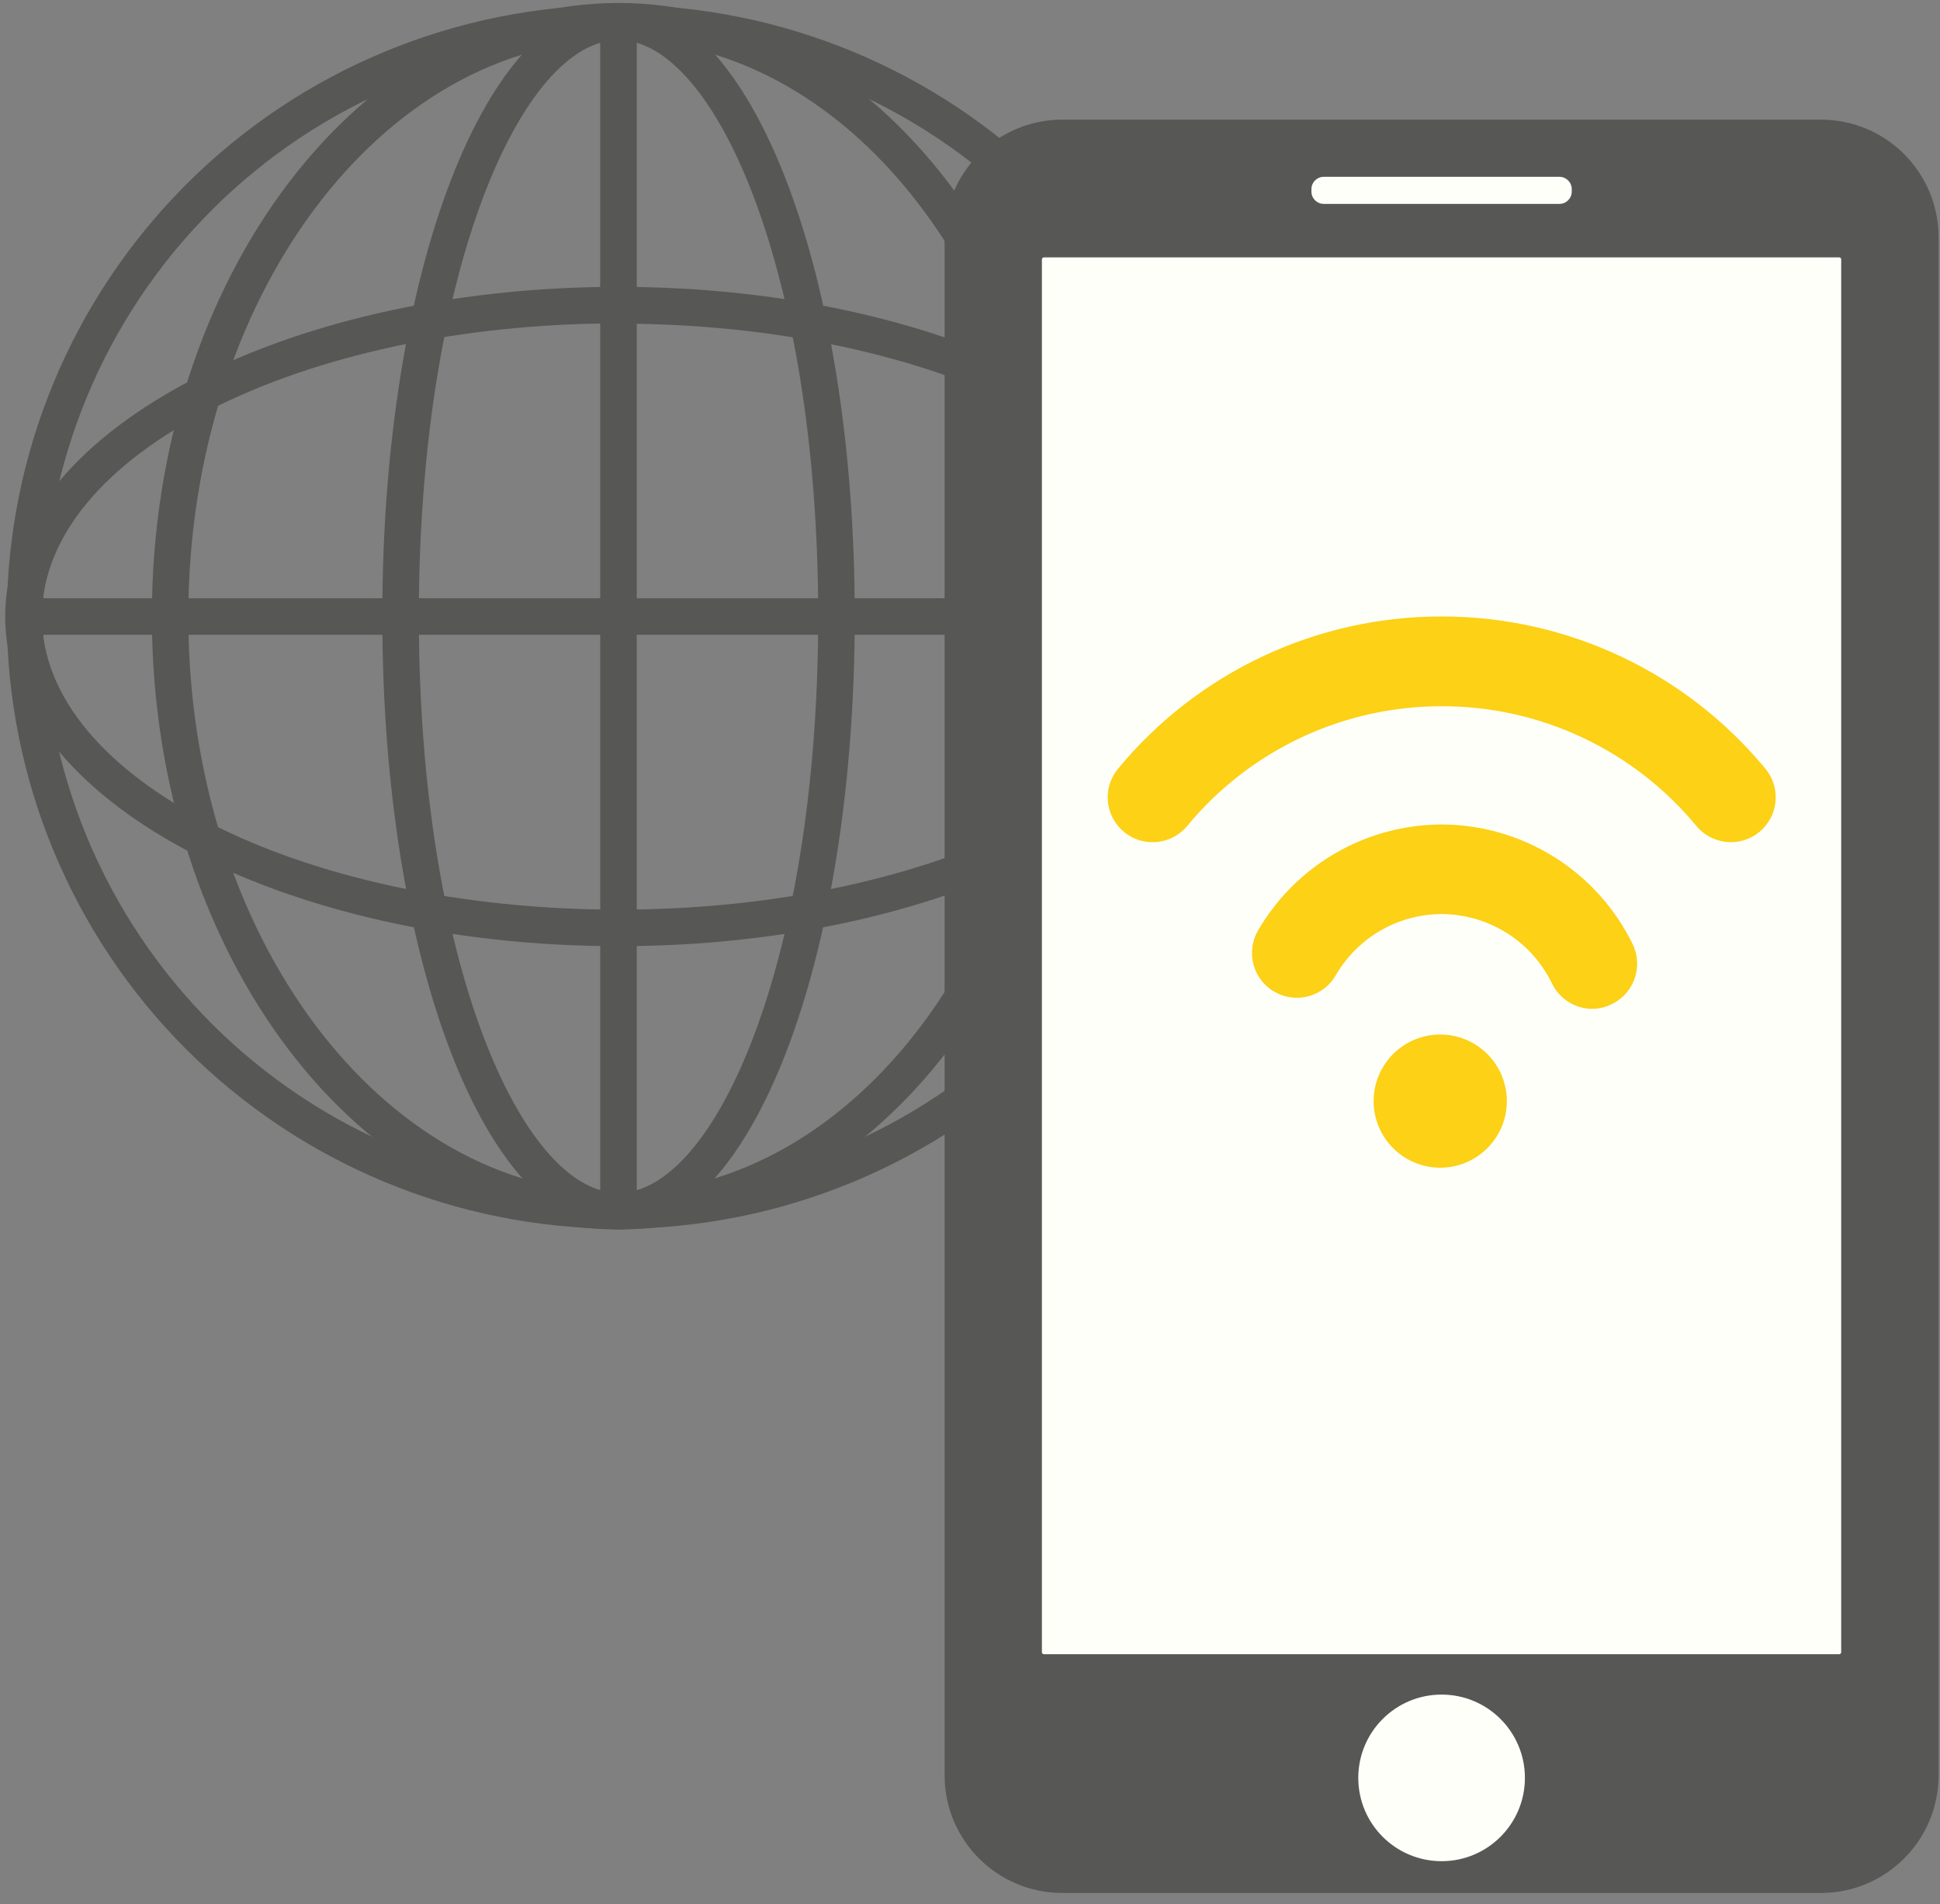
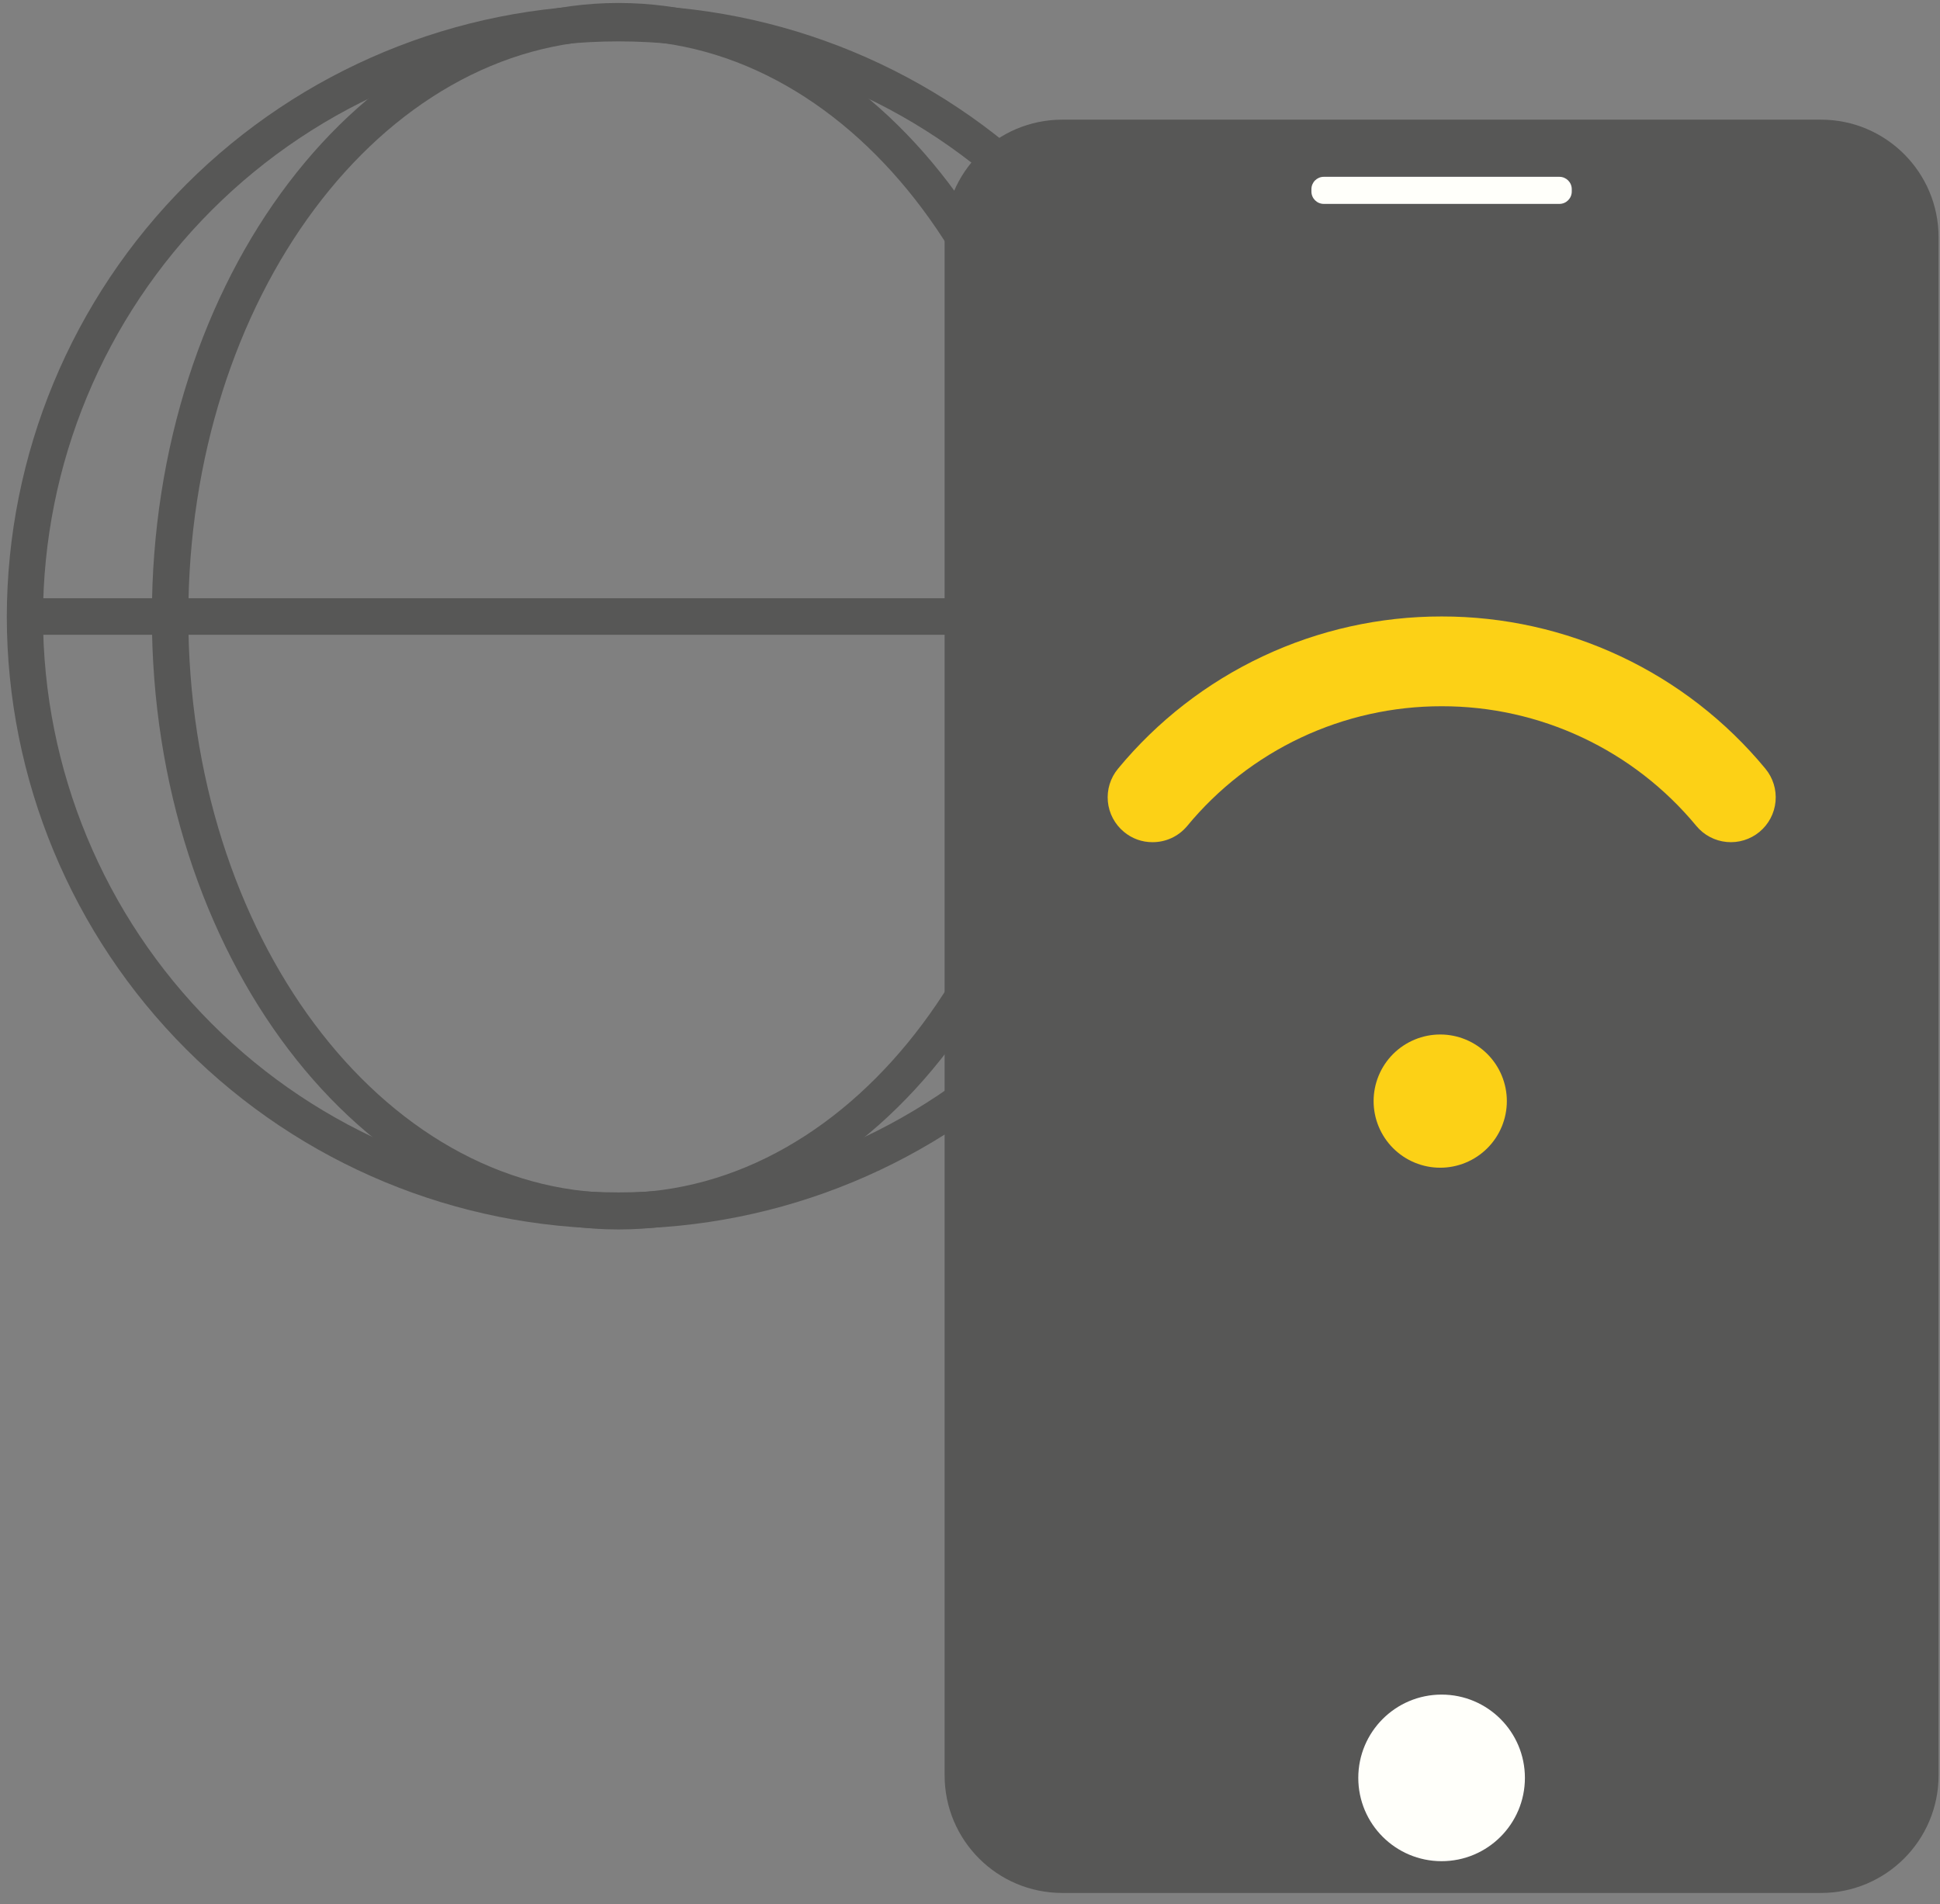
<svg xmlns="http://www.w3.org/2000/svg" width="109" height="107" viewBox="0 0 109 107" fill="none">
  <rect x="0" y="0" width="109" height="107" fill="#808080" stroke="none" />
  <path d="M34.752 69.05C25.638 69.035 16.902 65.406 10.459 58.96C4.016 52.514 0.392 43.775 0.382 34.661C0.393 25.544 4.02 16.805 10.467 10.358C16.914 3.912 25.654 0.287 34.771 0.277C43.888 0.287 52.628 3.912 59.075 10.358C65.522 16.805 69.149 25.544 69.16 34.661C69.15 43.782 65.521 52.526 59.07 58.974C52.619 65.421 43.873 69.045 34.752 69.05ZM34.752 2.325C26.179 2.335 17.96 5.745 11.898 11.807C5.836 17.869 2.426 26.088 2.416 34.661C2.422 43.236 5.831 51.458 11.893 57.522C17.956 63.587 26.177 66.998 34.752 67.007C43.325 66.998 51.545 63.588 57.607 57.526C63.669 51.464 67.079 43.244 67.088 34.671C67.08 26.096 63.671 17.875 57.609 11.811C51.547 5.747 43.327 2.335 34.752 2.325Z" fill="#575756" />
-   <path d="M34.752 69.089C27.309 69.089 21.48 53.959 21.48 34.628C21.48 15.296 27.309 0.167 34.752 0.167C42.194 0.167 48.024 15.296 48.024 34.628C48.024 53.959 42.194 69.089 34.752 69.089ZM34.752 2.249C29.334 2.249 23.533 15.267 23.533 34.647C23.533 54.026 29.334 67.035 34.752 67.035C40.17 67.035 45.971 54.022 45.971 34.647C45.971 15.272 40.17 2.249 34.752 2.249Z" fill="#575756" />
-   <path d="M35.776 1.225H33.723V68.065H35.776V1.225Z" fill="#575756" />
-   <path d="M34.752 53.17C15.76 53.17 0.291 44.861 0.291 34.647C0.291 24.433 15.746 16.119 34.752 16.119C53.758 16.119 69.213 24.428 69.213 34.647C69.213 44.865 53.744 53.17 34.752 53.17ZM34.752 18.172C16.89 18.172 2.359 25.562 2.359 34.647C2.359 43.731 16.89 51.116 34.752 51.116C52.614 51.116 67.145 43.726 67.145 34.647C67.145 25.567 52.614 18.187 34.752 18.187V18.172Z" fill="#575756" />
  <path d="M68.17 33.618H1.33V35.671H68.17V33.618Z" fill="#575756" />
  <path d="M34.752 69.089C20.293 69.089 8.533 53.639 8.533 34.628C8.533 15.617 20.293 0.167 34.752 0.167C49.211 0.167 60.971 15.617 60.971 34.628C60.971 53.639 49.202 69.089 34.752 69.089ZM34.752 2.249C21.427 2.249 10.581 16.785 10.581 34.647C10.581 52.509 21.427 67.035 34.752 67.035C48.077 67.035 58.922 52.505 58.922 34.647C58.922 16.789 48.077 2.249 34.752 2.249Z" fill="#575756" />
  <path d="M102.31 6.724H59.684C56.033 6.724 53.074 9.683 53.074 13.334V99.764C53.074 103.415 56.033 106.374 59.684 106.374H102.31C105.96 106.374 108.92 103.415 108.92 99.764V13.334C108.92 9.683 105.96 6.724 102.31 6.724Z" fill="#575756" />
-   <path d="M103.334 14.463H58.654C58.591 14.463 58.54 14.515 58.54 14.578V92.843C58.54 92.906 58.591 92.958 58.654 92.958H103.334C103.398 92.958 103.449 92.906 103.449 92.843V14.578C103.449 14.515 103.398 14.463 103.334 14.463Z" fill="#FFFFFA" />
  <path d="M80.997 104.588C83.582 104.588 85.678 102.493 85.678 99.907C85.678 97.322 83.582 95.227 80.997 95.227C78.412 95.227 76.316 97.322 76.316 99.907C76.316 102.493 78.412 104.588 80.997 104.588Z" fill="#FFFFFA" />
  <path d="M87.616 9.936H74.377C73.994 9.936 73.683 10.246 73.683 10.63V10.764C73.683 11.147 73.994 11.458 74.377 11.458H87.616C87.999 11.458 88.31 11.147 88.31 10.764V10.63C88.31 10.246 87.999 9.936 87.616 9.936Z" fill="#FFFFFA" />
-   <path d="M89.468 56.693C88.993 56.691 88.527 56.556 88.125 56.302C87.722 56.048 87.4 55.686 87.195 55.257C86.628 54.094 85.747 53.113 84.652 52.425C83.556 51.738 82.29 51.371 80.997 51.365C79.79 51.369 78.606 51.69 77.562 52.294C76.518 52.899 75.651 53.767 75.047 54.812C74.712 55.39 74.161 55.812 73.514 55.985C72.868 56.157 72.18 56.066 71.601 55.73C71.314 55.566 71.063 55.345 70.861 55.083C70.66 54.82 70.512 54.521 70.427 54.201C70.341 53.881 70.32 53.548 70.364 53.219C70.408 52.892 70.516 52.575 70.682 52.289C71.732 50.481 73.237 48.979 75.047 47.934C76.858 46.888 78.911 46.336 81.001 46.33C83.243 46.338 85.438 46.974 87.336 48.166C89.235 49.358 90.761 51.058 91.742 53.074C92.027 53.675 92.063 54.364 91.843 54.992C91.622 55.619 91.163 56.134 90.564 56.425C90.224 56.596 89.849 56.688 89.468 56.693Z" fill="#FCD116" />
  <path d="M64.752 47.326C64.166 47.328 63.598 47.123 63.149 46.746C62.894 46.536 62.683 46.277 62.528 45.984C62.373 45.692 62.277 45.372 62.246 45.043C62.215 44.713 62.249 44.381 62.346 44.065C62.444 43.749 62.603 43.455 62.814 43.2C65.026 40.52 67.804 38.362 70.948 36.883C74.093 35.403 77.526 34.638 81.001 34.642C84.476 34.638 87.909 35.403 91.053 36.881C94.198 38.36 96.976 40.516 99.189 43.195C99.616 43.71 99.821 44.373 99.759 45.039C99.698 45.705 99.374 46.319 98.859 46.746C98.604 46.958 98.309 47.117 97.993 47.214C97.676 47.312 97.344 47.346 97.014 47.315C96.684 47.283 96.364 47.188 96.071 47.033C95.778 46.878 95.519 46.667 95.308 46.411C93.567 44.305 91.383 42.61 88.91 41.447C86.438 40.284 83.738 39.683 81.006 39.687C78.271 39.683 75.569 40.285 73.094 41.45C70.62 42.616 68.434 44.315 66.695 46.426C66.457 46.709 66.16 46.937 65.824 47.093C65.488 47.248 65.122 47.328 64.752 47.326Z" fill="#FCD116" />
  <path d="M84.663 61.876C84.663 61.384 84.566 60.898 84.378 60.444C84.19 59.989 83.914 59.577 83.567 59.229C83.219 58.882 82.806 58.606 82.352 58.418C81.898 58.23 81.412 58.133 80.92 58.133C80.428 58.133 79.942 58.23 79.488 58.418C79.034 58.606 78.621 58.882 78.273 59.229C77.926 59.577 77.65 59.989 77.462 60.444C77.274 60.898 77.177 61.384 77.177 61.876C77.177 62.869 77.572 63.821 78.273 64.522C78.975 65.224 79.927 65.619 80.92 65.619C81.913 65.619 82.865 65.224 83.567 64.522C84.269 63.821 84.663 62.869 84.663 61.876Z" fill="#FCD116" />
</svg>